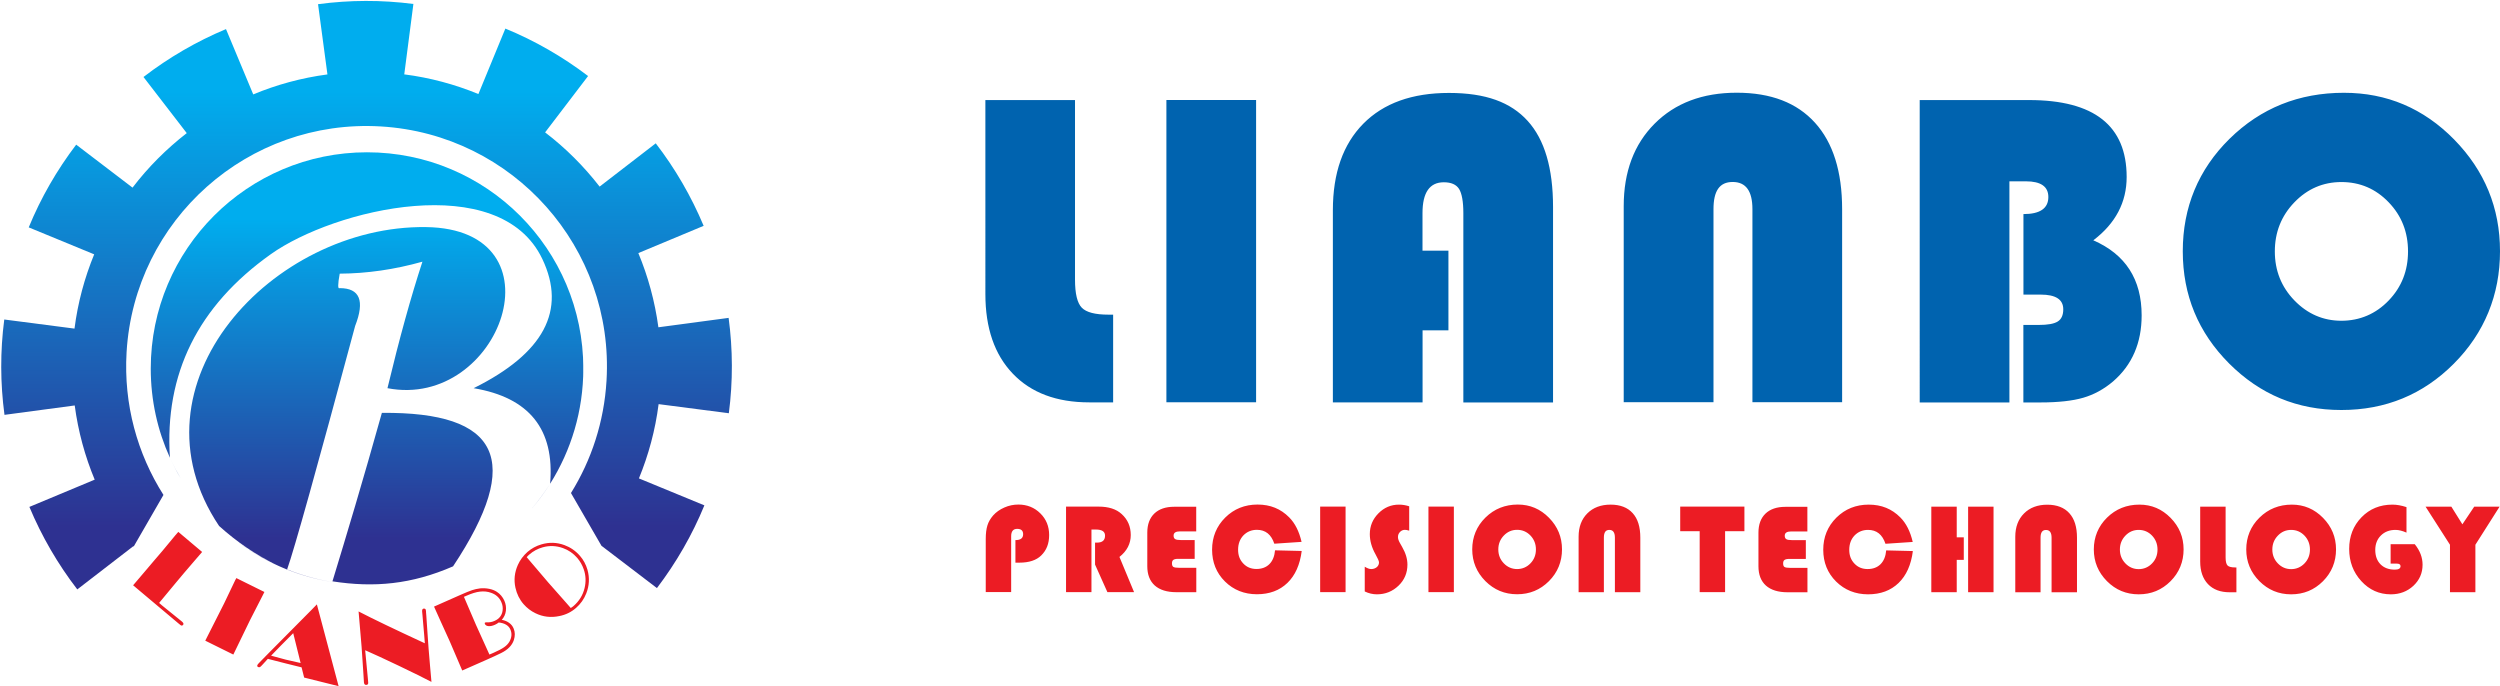
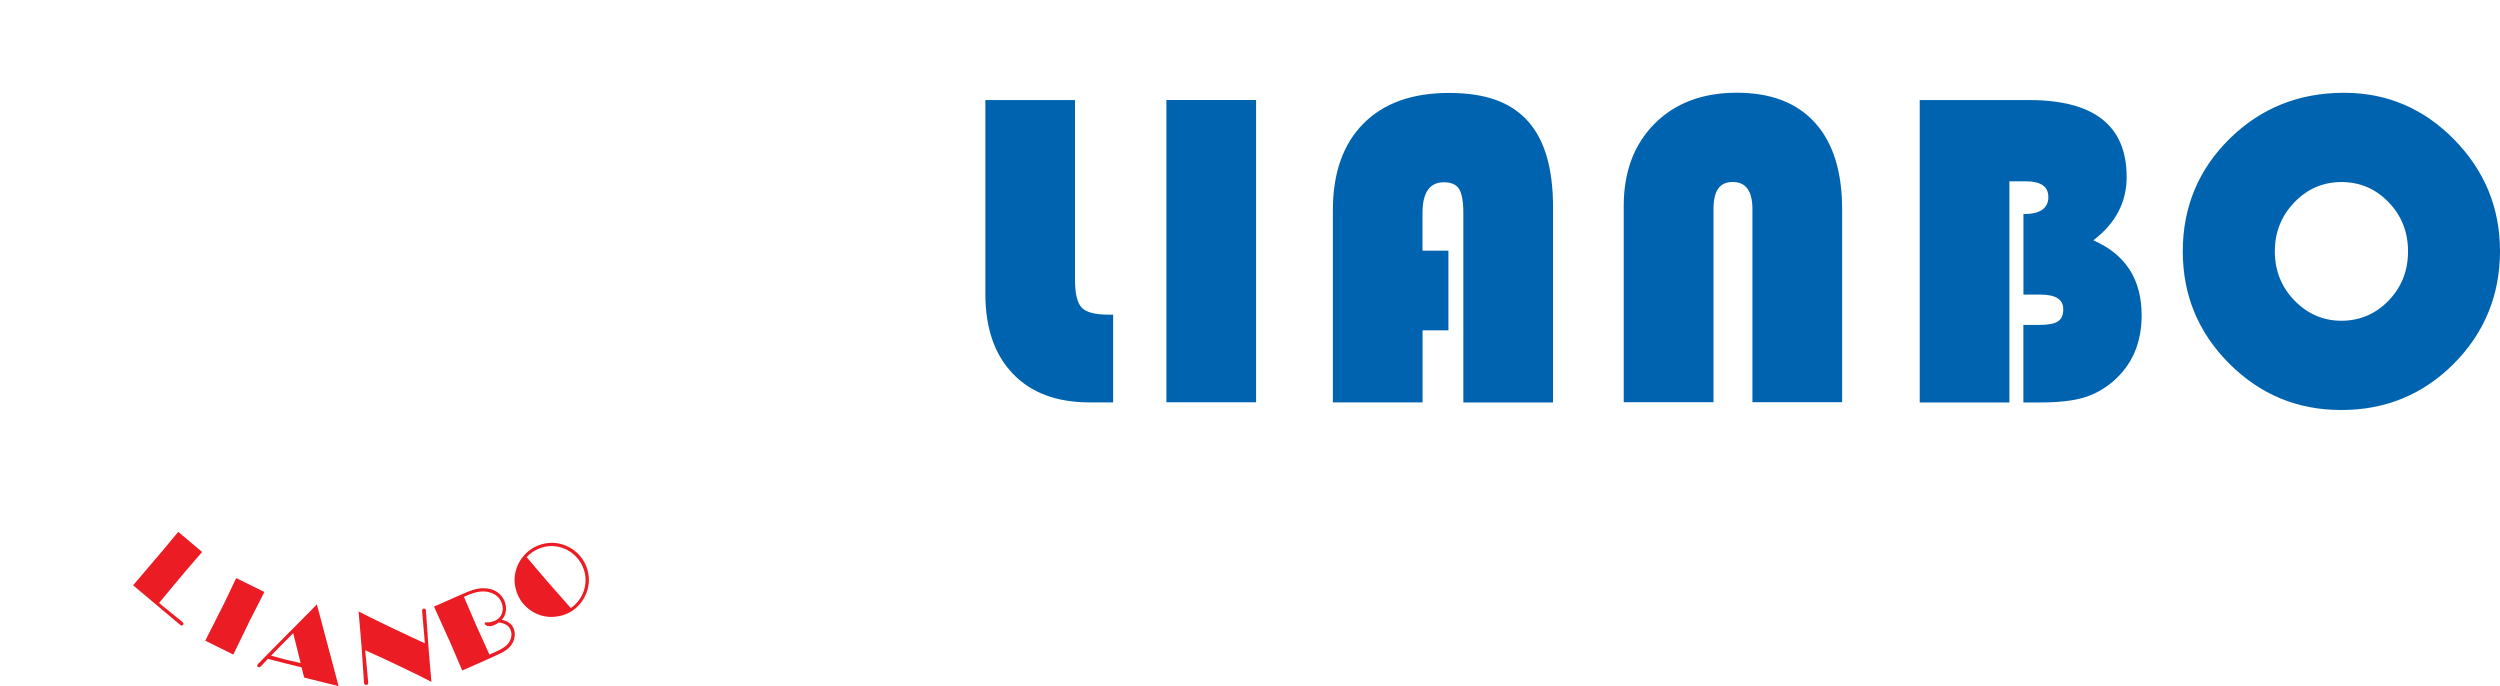
<svg xmlns="http://www.w3.org/2000/svg" xmlns:xlink="http://www.w3.org/1999/xlink" id="Layer_2" data-name="Layer 2" viewBox="0 0 340.3 93.38">
  <defs>
    <clipPath id="clippath">
      <path d="m55.01,10.12c3.53.45,6.92,1.37,10.11,2.68l3.67-8.91c4.02,1.65,7.8,3.83,11.26,6.46l-5.85,7.67c2.78,2.12,5.27,4.61,7.42,7.38l7.64-5.89c2.65,3.44,4.84,7.22,6.52,11.23l-8.89,3.71c1.32,3.17,2.25,6.56,2.73,10.1l9.56-1.28c.58,4.31.59,8.67.03,12.98l-9.56-1.24c-.45,3.53-1.37,6.92-2.68,10.11l8.91,3.67c-1.65,4.02-3.83,7.8-6.46,11.26l-7.55-5.76-4.15-7.18c2.78-4.47,4.51-9.68,4.84-15.3,1.07-18.04-12.69-33.53-30.73-34.6-18.04-1.07-33.53,12.69-34.6,30.73-.42,7.12,1.47,13.84,5.02,19.43l-4.05,7.02s-.03-.03-.04-.05l-7.64,5.89c-2.65-3.44-4.84-7.22-6.52-11.23l8.89-3.71c-1.32-3.17-2.25-6.56-2.72-10.1l-9.56,1.28c-.58-4.31-.59-8.67-.03-12.98l9.56,1.24c.45-3.53,1.37-6.92,2.68-10.11l-8.91-3.67c1.65-4.02,3.83-7.8,6.46-11.26l7.67,5.85c2.12-2.78,4.61-5.27,7.38-7.42l-5.89-7.64c3.44-2.65,7.22-4.84,11.23-6.52l3.71,8.89c3.17-1.32,6.56-2.25,10.1-2.72l-1.28-9.56c4.31-.58,8.67-.59,12.98-.03l-1.24,9.56Z" clip-rule="evenodd" fill="none" />
    </clipPath>
    <linearGradient id="linear-gradient" x1="49.87" y1="71.67" x2="49.87" y2="12.48" gradientUnits="userSpaceOnUse">
      <stop offset="0" stop-color="#2e3191" />
      <stop offset="1" stop-color="#00adee" />
    </linearGradient>
    <clipPath id="clippath-1">
      <path d="m38.91,77.46h0s0,0,0,0Zm-14.33-12.37c-.51-.87-.98-1.77-1.41-2.7.43.94.9,1.84,1.41,2.7Zm.52.85c-.17-.27-.34-.55-.51-.83.16.28.33.55.51.83Zm.48.72c-.13-.19-.26-.39-.39-.58.13.2.26.39.39.58Zm.49.71c-.07-.1-.14-.2-.21-.3.07.1.14.2.21.3Zm5.56,5.83c-.12-.09-.23-.19-.35-.28.12.09.23.19.35.28Zm.92.71c-.23-.17-.47-.35-.7-.53.23.18.46.36.7.53Zm42.29-8c-.77,1.21-1.62,2.36-2.55,3.44.9-1.06,1.75-2.21,2.55-3.44Zm-37.03,11.07l-.15-.07h.02s.14.07.14.07Zm.16.07l-.16-.07h.02s.14.07.14.07Zm.31.14l-.16-.07h.01s.14.07.14.07Zm.16.07l-.16-.07h0s.15.07.15.07Zm.16.07l-.16-.07h0s.15.07.15.07Zm-8.77-5.72c-12.96-19.33,7.34-40.96,28.13-40.7,19.01.24,10.19,24.9-5.22,21.93,1.61-6.72,3.2-12.46,4.76-17.22-3.81,1.07-7.56,1.61-11.26,1.63-.27,1.48-.27,2.14,0,1.97,2.74,0,3.44,1.72,2.1,5.15-5.21,19.39-8.29,30.43-9.26,33.14,2.09.83,4.27,1.43,6.49,1.77-2.26-.34-4.43-.93-6.49-1.75h0s-.16-.07-.16-.07c-2.28-.92-4.41-2.12-6.36-3.55,1.6,1.17,3.31,2.17,5.09,2.98-2.83-1.35-5.42-3.13-7.81-5.28Zm15.42,7.53c1.94-6.36,4.13-13.63,6.73-22.94,16.01-.15,19.32,6.38,9.69,20.89-5.63,2.45-10.74,2.93-16.43,2.04Zm4.71-58.41c16.26,0,29.44,13.18,29.44,29.44,0,5.76-1.66,11.14-4.52,15.68.64-7.41-2.83-11.74-10.41-13.01,9.56-4.74,12.68-10.6,9.35-17.59-5.81-12.21-28.31-6.8-36.97-.64-9.91,7.05-14.48,16.28-13.72,27.7-1.68-3.7-2.61-7.81-2.61-12.14,0-16.26,13.18-29.44,29.44-29.44Z" clip-rule="evenodd" fill="none" />
    </clipPath>
    <linearGradient id="linear-gradient-2" x1="48.13" y1="73.27" x2="48.13" y2="29.79" xlink:href="#linear-gradient" />
  </defs>
  <g id="Layer_1-2" data-name="Layer 1">
    <g>
      <g clip-path="url(#clippath)">
-         <rect width="99.74" height="80.23" fill="url(#linear-gradient)" />
-       </g>
+         </g>
      <g clip-path="url(#clippath-1)">
-         <rect x="16.86" y="20.73" width="62.53" height="59.3" fill="url(#linear-gradient-2)" />
-       </g>
+         </g>
      <path d="m71.69,75.84l2.94,3.45,2.5,2.83.56.64c.14-.08.26-.17.37-.26.77-.67,1.28-1.48,1.51-2.44.21-.87.18-1.73-.11-2.56-.2-.58-.5-1.11-.9-1.57-.53-.61-1.17-1.05-1.92-1.32-.92-.33-1.84-.37-2.76-.11-.69.19-1.3.52-1.85,1-.13.11-.24.23-.34.35m.1-.71c.55-.48,1.19-.83,1.91-1.04,1.06-.31,2.1-.28,3.13.1.82.3,1.53.79,2.12,1.47.48.55.81,1.18,1.02,1.9.3,1.08.25,2.15-.17,3.21-.31.78-.77,1.43-1.39,1.97-.65.57-1.41.94-2.28,1.11-1.15.24-2.23.11-3.25-.39-.62-.3-1.15-.71-1.6-1.22-.56-.64-.93-1.39-1.12-2.25-.23-1.06-.12-2.09.33-3.1.3-.67.73-1.25,1.3-1.76Zm-3.93,9.62c-.17.12-.33.21-.48.28-.33.15-.63.21-.88.19-.25-.02-.42-.12-.5-.3-.04-.1-.03-.16.04-.19.05-.02.13-.03.24-.03.36.02.71-.04,1.05-.2.62-.27.98-.73,1.08-1.36.06-.4.01-.8-.17-1.2-.27-.61-.73-1.03-1.4-1.26-.47-.17-.97-.22-1.5-.16-.53.06-1.14.25-1.84.56l-.35.15,1.65,3.84,1.82,4.02.58-.25c.63-.28,1.11-.53,1.42-.75.32-.22.56-.48.72-.75.32-.57.37-1.12.13-1.67-.12-.28-.32-.49-.59-.65-.27-.16-.61-.26-1.03-.3Zm.44-.39c.41.08.75.22,1.01.42.27.19.47.44.6.75.21.49.22,1.02.03,1.6-.24.71-.81,1.3-1.72,1.75-.5.25-1.22.58-2.15.99l-3.15,1.39-.13-.3-.53-1.24-1.05-2.45-1.2-2.64-.93-2.07,3.41-1.51c.85-.38,1.44-.62,1.78-.73.33-.11.69-.19,1.08-.24.41-.04.82-.02,1.23.06.41.08.76.22,1.05.41.45.29.79.7,1.02,1.2.2.46.27.92.21,1.39-.06.47-.25.88-.56,1.22Zm-10.47,3.23l-.09-1.16-.16-1.84-.07-.84-.05-.53c-.02-.25.06-.38.23-.39.1,0,.18.02.22.07.04.05.07.16.08.32v.1c.01.1.02.26.04.48l.16,2.34.15,2.15.19,2.26.2,2.26c-1-.52-2.46-1.25-4.37-2.16-1.92-.92-3.47-1.63-4.65-2.15l.03.34.34,3.58.04.48c.02.2-.07.31-.26.32-.19.01-.3-.1-.32-.35l-.03-.49-.05-.79-.24-3.57-.41-4.8c1.96,1.02,4.97,2.46,9.03,4.34Zm-17.91-1.42l-1.67,1.68-1.35,1.39,2,.54,2.02.46-1.01-4.08Zm3.21-3.92l2.96,11.14-4.69-1.17-.35-1.39-2.26-.56-1.99-.51-.34-.09-.65.71c-.19.21-.32.34-.39.39-.07.05-.14.06-.22.04-.15-.04-.21-.12-.18-.26.01-.06.09-.16.21-.29.13-.14.57-.59,1.32-1.35l5.82-5.87.76-.78Zm-7.14-1.68l-.22.44-1.74,3.4-2.27,4.68-3.82-1.89,2.57-5.08,1.5-3.14.16-.3,3.82,1.89Zm-8.49-5.43l-.95,1.1-1.51,1.76-1.09,1.3-2.29,2.76.38.33,2.31,1.87.42.34c.21.18.26.33.15.45-.1.11-.2.13-.33.04-.03-.02-.11-.08-.25-.2l-6.22-5.23,1.72-2.02,1.05-1.24,1.2-1.4,1.79-2.16.39-.45,3.24,2.73Z" fill="#ec1c24" />
      <path d="m318.72,24.78c-2.51,0-4.65.93-6.42,2.77-1.77,1.84-2.65,4.07-2.65,6.67s.88,4.83,2.66,6.67c1.78,1.84,3.92,2.77,6.4,2.77s4.68-.92,6.44-2.76c1.76-1.83,2.63-4.06,2.63-6.68s-.87-4.85-2.63-6.68c-1.76-1.84-3.91-2.76-6.44-2.76m.36-12.15c5.82,0,10.82,2.12,14.98,6.35,4.16,4.25,6.25,9.31,6.25,15.22s-2.1,11.11-6.29,15.31c-4.19,4.2-9.29,6.3-15.3,6.3s-11.05-2.11-15.27-6.32c-4.22-4.23-6.32-9.31-6.32-15.29s2.12-11.12,6.36-15.3c4.25-4.18,9.45-6.27,15.59-6.27Zm-57.78.99h14.91c8.85,0,13.28,3.49,13.28,10.47,0,3.45-1.51,6.32-4.54,8.62,4.39,1.91,6.58,5.32,6.58,10.22,0,3.75-1.3,6.75-3.89,8.99-1.25,1.06-2.61,1.8-4.06,2.22-1.44.42-3.38.64-5.83.64h-2.32v-10.55h2.08c1.23,0,2.1-.15,2.6-.47.5-.31.75-.86.75-1.66,0-1.34-1.03-2-3.07-2h-2.35v-10.96c2.26,0,3.39-.78,3.39-2.32,0-1.43-1.02-2.14-3.06-2.14h-2.24v30.1h-12.21V13.61Zm-40.27,41.14v-26.7c0-4.67,1.4-8.41,4.2-11.22,2.8-2.81,6.53-4.22,11.19-4.22s8.19,1.37,10.65,4.09c2.46,2.72,3.69,6.65,3.69,11.76v26.28h-12.21v-26.28c0-2.47-.89-3.7-2.69-3.7s-2.61,1.23-2.61,3.7v26.28h-12.21Zm-23.86-20.66v10.86h-3.52v9.81h-12.21v-26.16c0-5.05,1.38-8.97,4.14-11.77,2.77-2.8,6.65-4.19,11.66-4.19s8.4,1.26,10.71,3.8c2.31,2.54,3.46,6.45,3.46,11.74v26.59h-12.21v-25.77c0-1.58-.2-2.67-.58-3.29-.39-.61-1.08-.91-2.08-.91-1.93,0-2.9,1.4-2.9,4.2v5.11h3.52Zm-26.18-20.48v41.14h-12.21V13.61h12.21Zm-36.86,0h12.21v24.45c0,1.91.31,3.18.92,3.81.62.64,1.83.95,3.64.95h.63v11.94h-3.25c-4.46,0-7.93-1.31-10.41-3.91-2.49-2.6-3.73-6.21-3.73-10.83V13.61Z" fill="#0063af" />
-       <path d="m340.24,68.97l-3.29,5.18v6.46h-3.46v-6.46l-3.32-5.18h3.51l1.5,2.4,1.61-2.4h3.44Zm-14.84,5.11h3.3c.71.88,1.06,1.81,1.06,2.79,0,1.14-.42,2.09-1.25,2.87-.83.77-1.86,1.16-3.07,1.16-1.58,0-2.92-.6-4.02-1.8-1.1-1.2-1.65-2.66-1.65-4.38s.56-3.16,1.68-4.31c1.12-1.15,2.52-1.72,4.21-1.72.58,0,1.21.11,1.91.34v3.47c-.55-.24-1.04-.37-1.49-.37-.81,0-1.48.25-1.99.76-.51.5-.77,1.16-.77,1.97s.24,1.48.72,1.96c.48.48,1.13.72,1.94.72.52,0,.78-.16.78-.47,0-.24-.17-.35-.52-.35h-.83v-2.64Zm-13.53-1.95c-.71,0-1.31.26-1.81.78-.5.52-.75,1.15-.75,1.89s.25,1.37.75,1.89c.5.52,1.11.78,1.81.78s1.32-.26,1.82-.78c.5-.52.74-1.15.74-1.89s-.25-1.37-.74-1.89c-.5-.52-1.11-.78-1.82-.78Zm.1-3.44c1.65,0,3.06.6,4.24,1.8,1.18,1.2,1.77,2.63,1.77,4.3s-.59,3.14-1.78,4.33c-1.19,1.19-2.63,1.78-4.33,1.78s-3.13-.6-4.32-1.79c-1.19-1.2-1.79-2.64-1.79-4.32s.6-3.15,1.8-4.33c1.2-1.18,2.67-1.77,4.41-1.77Zm-12.48.28h3.46v6.92c0,.54.09.9.26,1.08.17.18.52.27,1.03.27h.18v3.38h-.92c-1.26,0-2.24-.37-2.95-1.11-.7-.74-1.06-1.76-1.06-3.06v-7.47Zm-8.37,3.16c-.71,0-1.31.26-1.81.78-.5.52-.75,1.15-.75,1.89s.25,1.37.75,1.89c.5.52,1.11.78,1.81.78s1.32-.26,1.82-.78c.5-.52.74-1.15.74-1.89s-.25-1.37-.74-1.89c-.5-.52-1.11-.78-1.82-.78Zm.1-3.44c1.65,0,3.06.6,4.24,1.8,1.18,1.2,1.77,2.63,1.77,4.3s-.59,3.14-1.78,4.33c-1.19,1.19-2.63,1.78-4.33,1.78s-3.13-.6-4.32-1.79c-1.19-1.2-1.79-2.64-1.79-4.32s.6-3.15,1.8-4.33c1.2-1.18,2.67-1.77,4.41-1.77Zm-16.9,11.92v-7.55c0-1.32.4-2.38,1.19-3.17.79-.79,1.85-1.19,3.16-1.19s2.32.39,3.01,1.16c.7.77,1.04,1.88,1.04,3.33v7.43h-3.46v-7.43c0-.7-.25-1.05-.76-1.05s-.74.35-.74,1.05v7.43h-3.46Zm-2.96-11.64v11.64h-3.46v-11.64h3.46Zm-4.05,4.17v3.07h-.96v4.4h-3.46v-11.64h3.46v4.17h.96Zm-10.55,1.78l3.62.09c-.24,1.88-.89,3.33-1.95,4.35-1.06,1.02-2.44,1.54-4.15,1.54s-3.18-.58-4.35-1.74c-1.17-1.16-1.75-2.61-1.75-4.33s.6-3.19,1.79-4.37c1.19-1.18,2.66-1.77,4.4-1.77s3.15.58,4.3,1.74c.8.8,1.36,1.92,1.69,3.34l-3.71.25c-.42-1.26-1.2-1.89-2.37-1.89-.74,0-1.35.26-1.84.76-.48.51-.72,1.16-.72,1.95s.24,1.39.71,1.88c.47.5,1.07.74,1.79.74s1.32-.22,1.76-.66c.44-.44.7-1.07.77-1.89Zm-10.95-1.42v2.58h-2.25c-.31,0-.52.05-.65.14-.13.09-.19.25-.19.47,0,.25.06.41.19.49.13.08.4.12.8.12h2.32v3.32h-2.71c-1.28,0-2.26-.31-2.94-.91-.68-.61-1.02-1.49-1.02-2.64v-4.56c0-1.12.32-1.98.96-2.6.64-.61,1.54-.92,2.7-.92h3v3.35h-2.2c-.59,0-.88.19-.88.58,0,.23.07.38.21.47.14.09.39.13.75.13h1.9Zm-10.99-1.19v8.29h-3.46v-8.29h-2.65v-3.35h8.74v3.35h-2.64Zm-19.94,8.29v-7.55c0-1.32.4-2.38,1.19-3.17.79-.79,1.85-1.19,3.16-1.19s2.32.39,3.01,1.16c.7.77,1.04,1.88,1.04,3.33v7.43h-3.46v-7.43c0-.7-.25-1.05-.76-1.05s-.74.35-.74,1.05v7.43h-3.46Zm-8.37-8.48c-.71,0-1.31.26-1.81.78-.5.52-.75,1.15-.75,1.89s.25,1.37.75,1.89c.5.52,1.11.78,1.81.78s1.32-.26,1.82-.78c.5-.52.74-1.15.74-1.89s-.25-1.37-.74-1.89c-.5-.52-1.11-.78-1.82-.78Zm.1-3.44c1.65,0,3.06.6,4.24,1.8,1.18,1.2,1.77,2.63,1.77,4.3s-.59,3.14-1.78,4.33c-1.19,1.19-2.63,1.78-4.33,1.78s-3.13-.6-4.32-1.79c-1.19-1.2-1.79-2.64-1.79-4.32s.6-3.15,1.8-4.33c1.2-1.18,2.67-1.77,4.41-1.77Zm-8.71.28v11.64h-3.46v-11.64h3.46Zm-6.08-.05v3.32c-.25-.07-.44-.11-.58-.11-.26,0-.49.1-.67.29-.19.19-.28.42-.28.7,0,.23.1.53.31.88l.26.46c.48.83.72,1.63.72,2.4,0,1.13-.4,2.09-1.21,2.87-.81.78-1.79,1.18-2.95,1.18-.56,0-1.11-.13-1.65-.39v-3.37c.33.21.62.32.88.32.3,0,.55-.09.76-.26.2-.17.3-.39.3-.65,0-.17-.16-.54-.48-1.11-.51-.91-.77-1.82-.77-2.73,0-1.1.39-2.04,1.17-2.83.78-.79,1.71-1.19,2.8-1.19.48,0,.95.08,1.4.23Zm-8.66.05v11.64h-3.46v-11.64h3.46Zm-9.59,5.95l3.62.09c-.24,1.88-.89,3.33-1.95,4.35-1.06,1.02-2.44,1.54-4.15,1.54s-3.18-.58-4.35-1.74c-1.17-1.16-1.75-2.61-1.75-4.33s.6-3.19,1.79-4.37c1.19-1.18,2.66-1.77,4.4-1.77s3.15.58,4.3,1.74c.8.8,1.36,1.92,1.69,3.34l-3.71.25c-.42-1.26-1.2-1.89-2.37-1.89-.74,0-1.35.26-1.84.76-.48.51-.72,1.16-.72,1.95s.24,1.39.71,1.88c.47.5,1.07.74,1.79.74s1.32-.22,1.76-.66c.44-.44.7-1.07.77-1.89Zm-10.95-1.42v2.58h-2.25c-.31,0-.52.05-.65.14-.13.09-.19.25-.19.47,0,.25.06.41.19.49.13.08.4.12.8.12h2.32v3.32h-2.71c-1.28,0-2.26-.31-2.94-.91-.68-.61-1.02-1.49-1.02-2.64v-4.56c0-1.12.32-1.98.96-2.6.64-.61,1.54-.92,2.7-.92h3v3.35h-2.2c-.59,0-.88.19-.88.58,0,.23.07.38.21.47.14.09.39.13.75.13h1.9Zm-14.05-1.41v8.52h-3.46v-11.64h4.43c1.35,0,2.4.33,3.14,1.01.83.75,1.24,1.7,1.24,2.86s-.51,2.17-1.54,2.98l1.99,4.79h-3.63l-1.68-3.75v-2.99h.27c.72,0,1.09-.31,1.09-.95,0-.56-.42-.83-1.26-.83h-.61Zm-10.35,4.49v-3.05c.7,0,1.05-.26,1.05-.8,0-.49-.27-.73-.81-.73s-.82.33-.82,1v7.6h-3.46v-7.24c0-.75.08-1.36.23-1.84.15-.48.41-.92.77-1.34.41-.46.92-.82,1.54-1.09.61-.27,1.25-.4,1.9-.4,1.18,0,2.18.4,2.98,1.19.81.79,1.21,1.78,1.21,2.96s-.36,2.07-1.08,2.78c-.66.65-1.65.98-2.98.98h-.53Z" fill="#ec1c24" />
    </g>
  </g>
</svg>